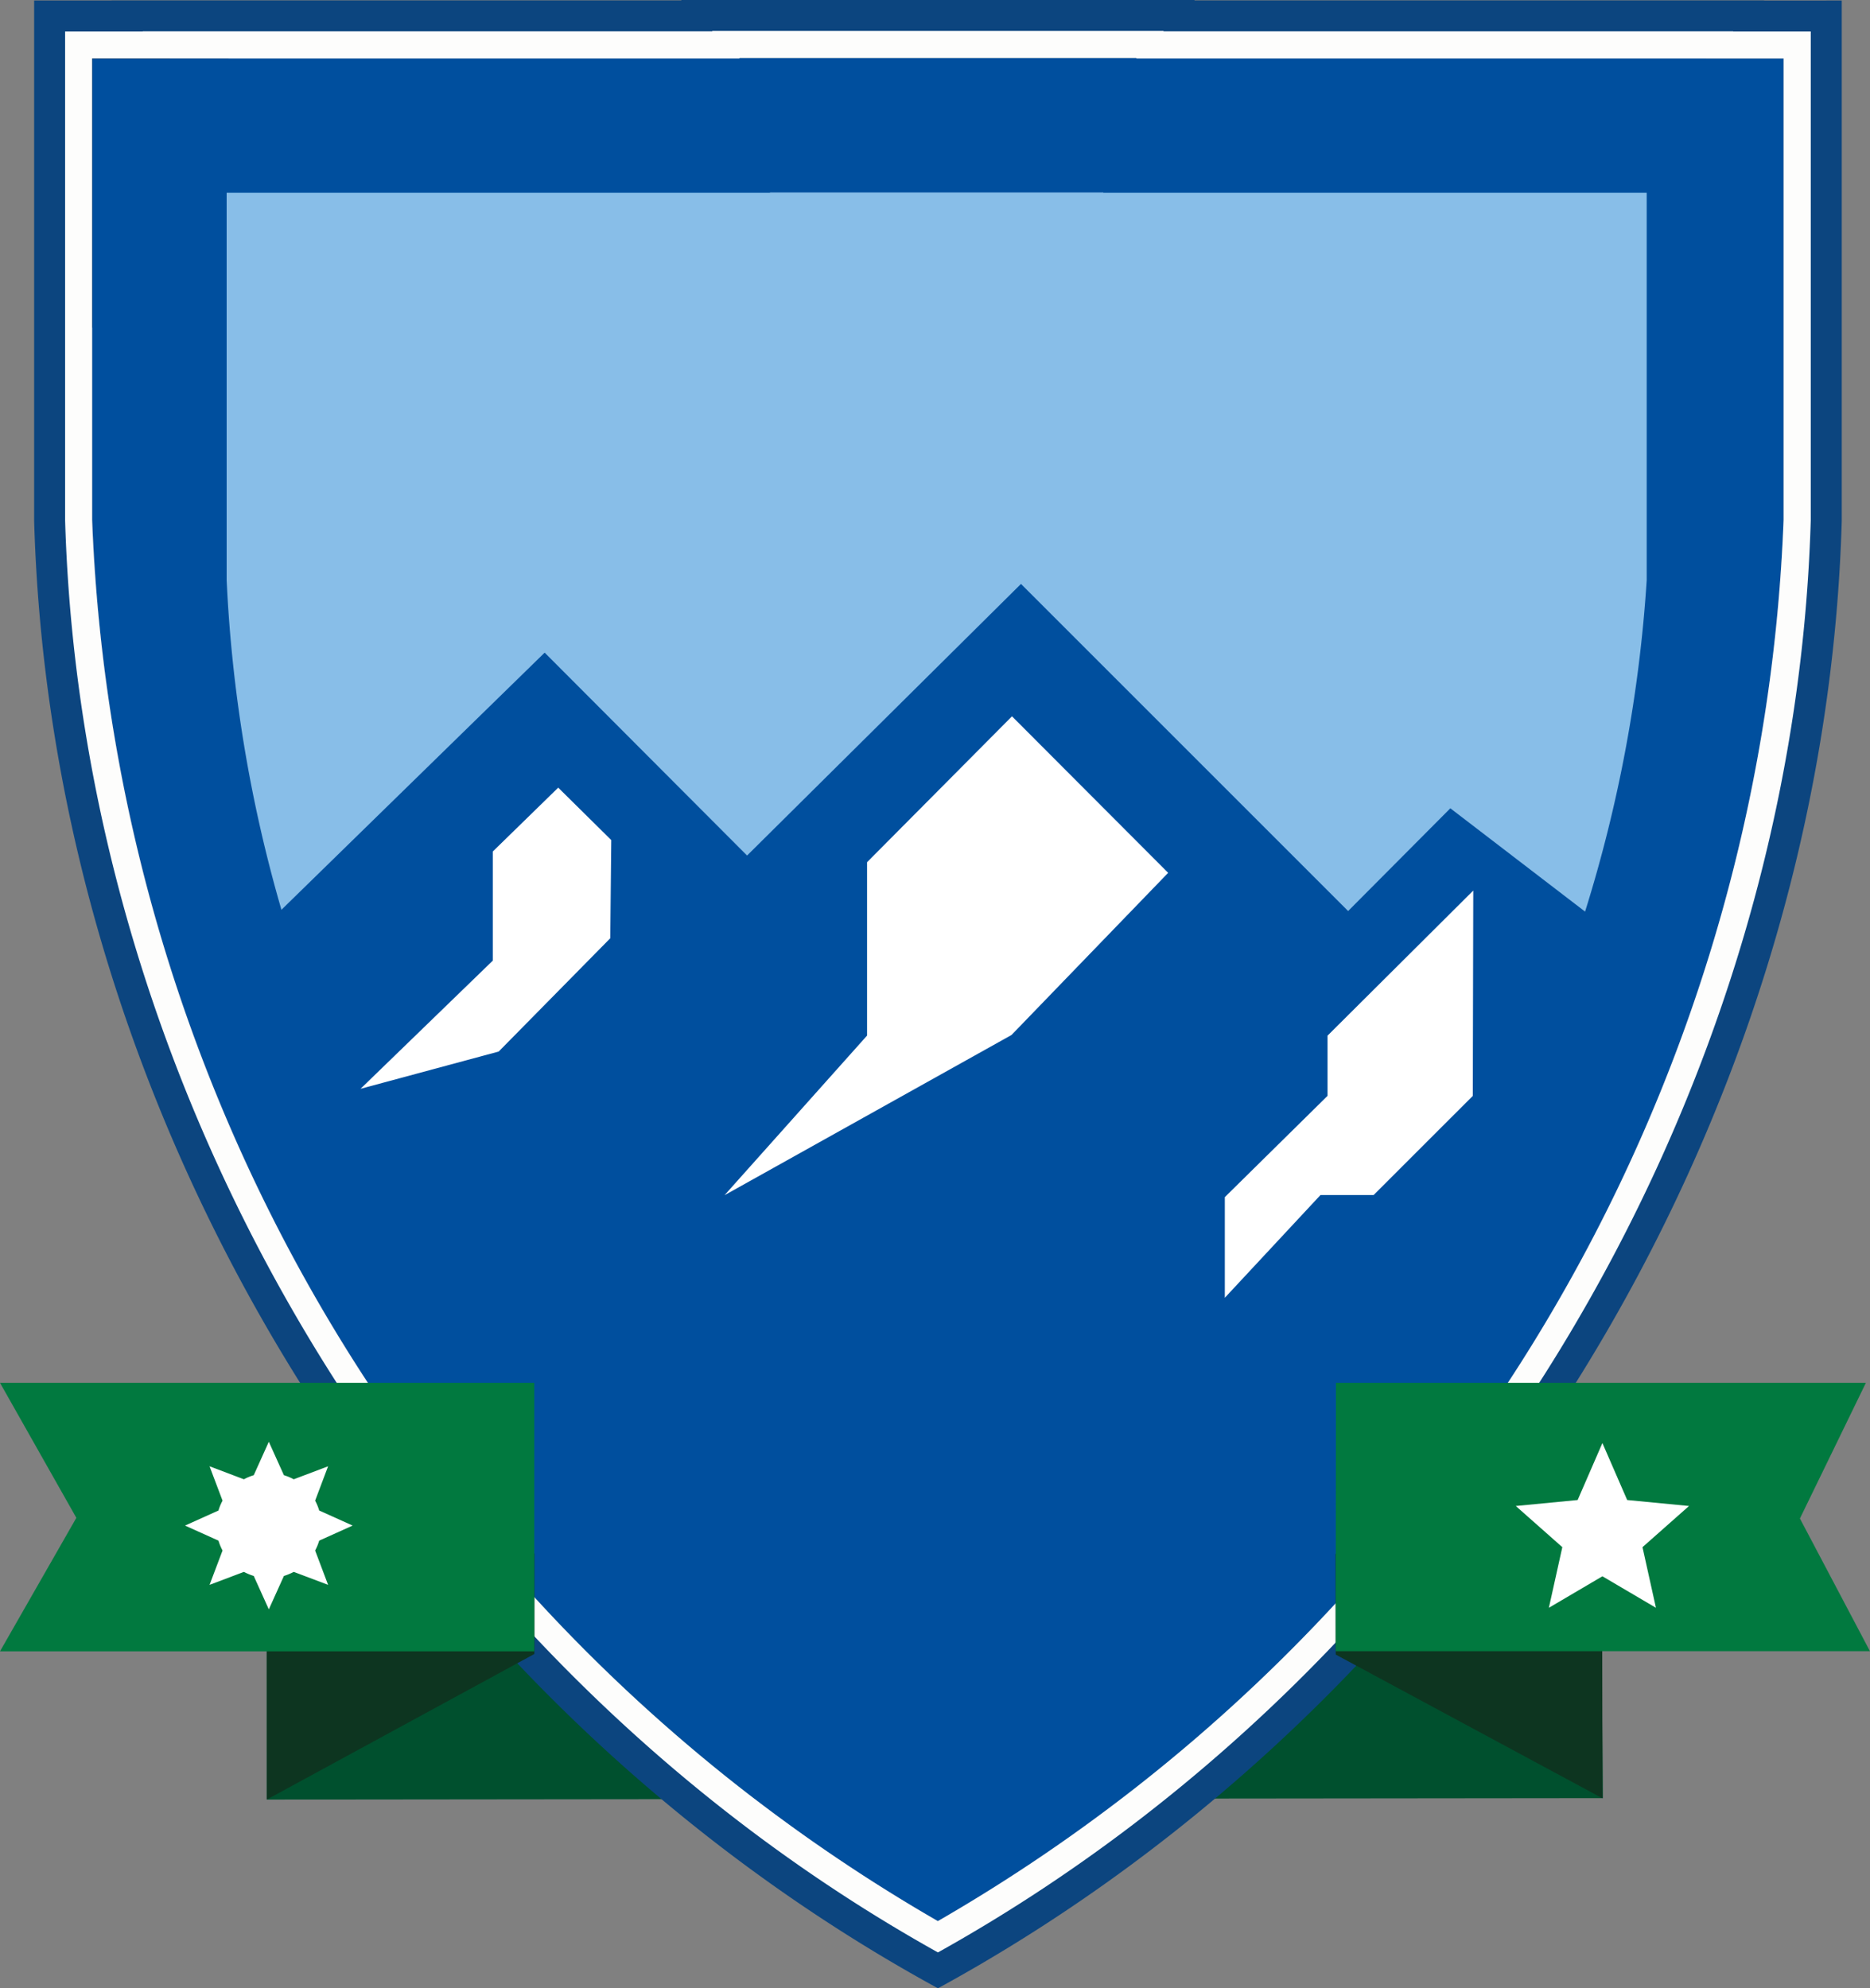
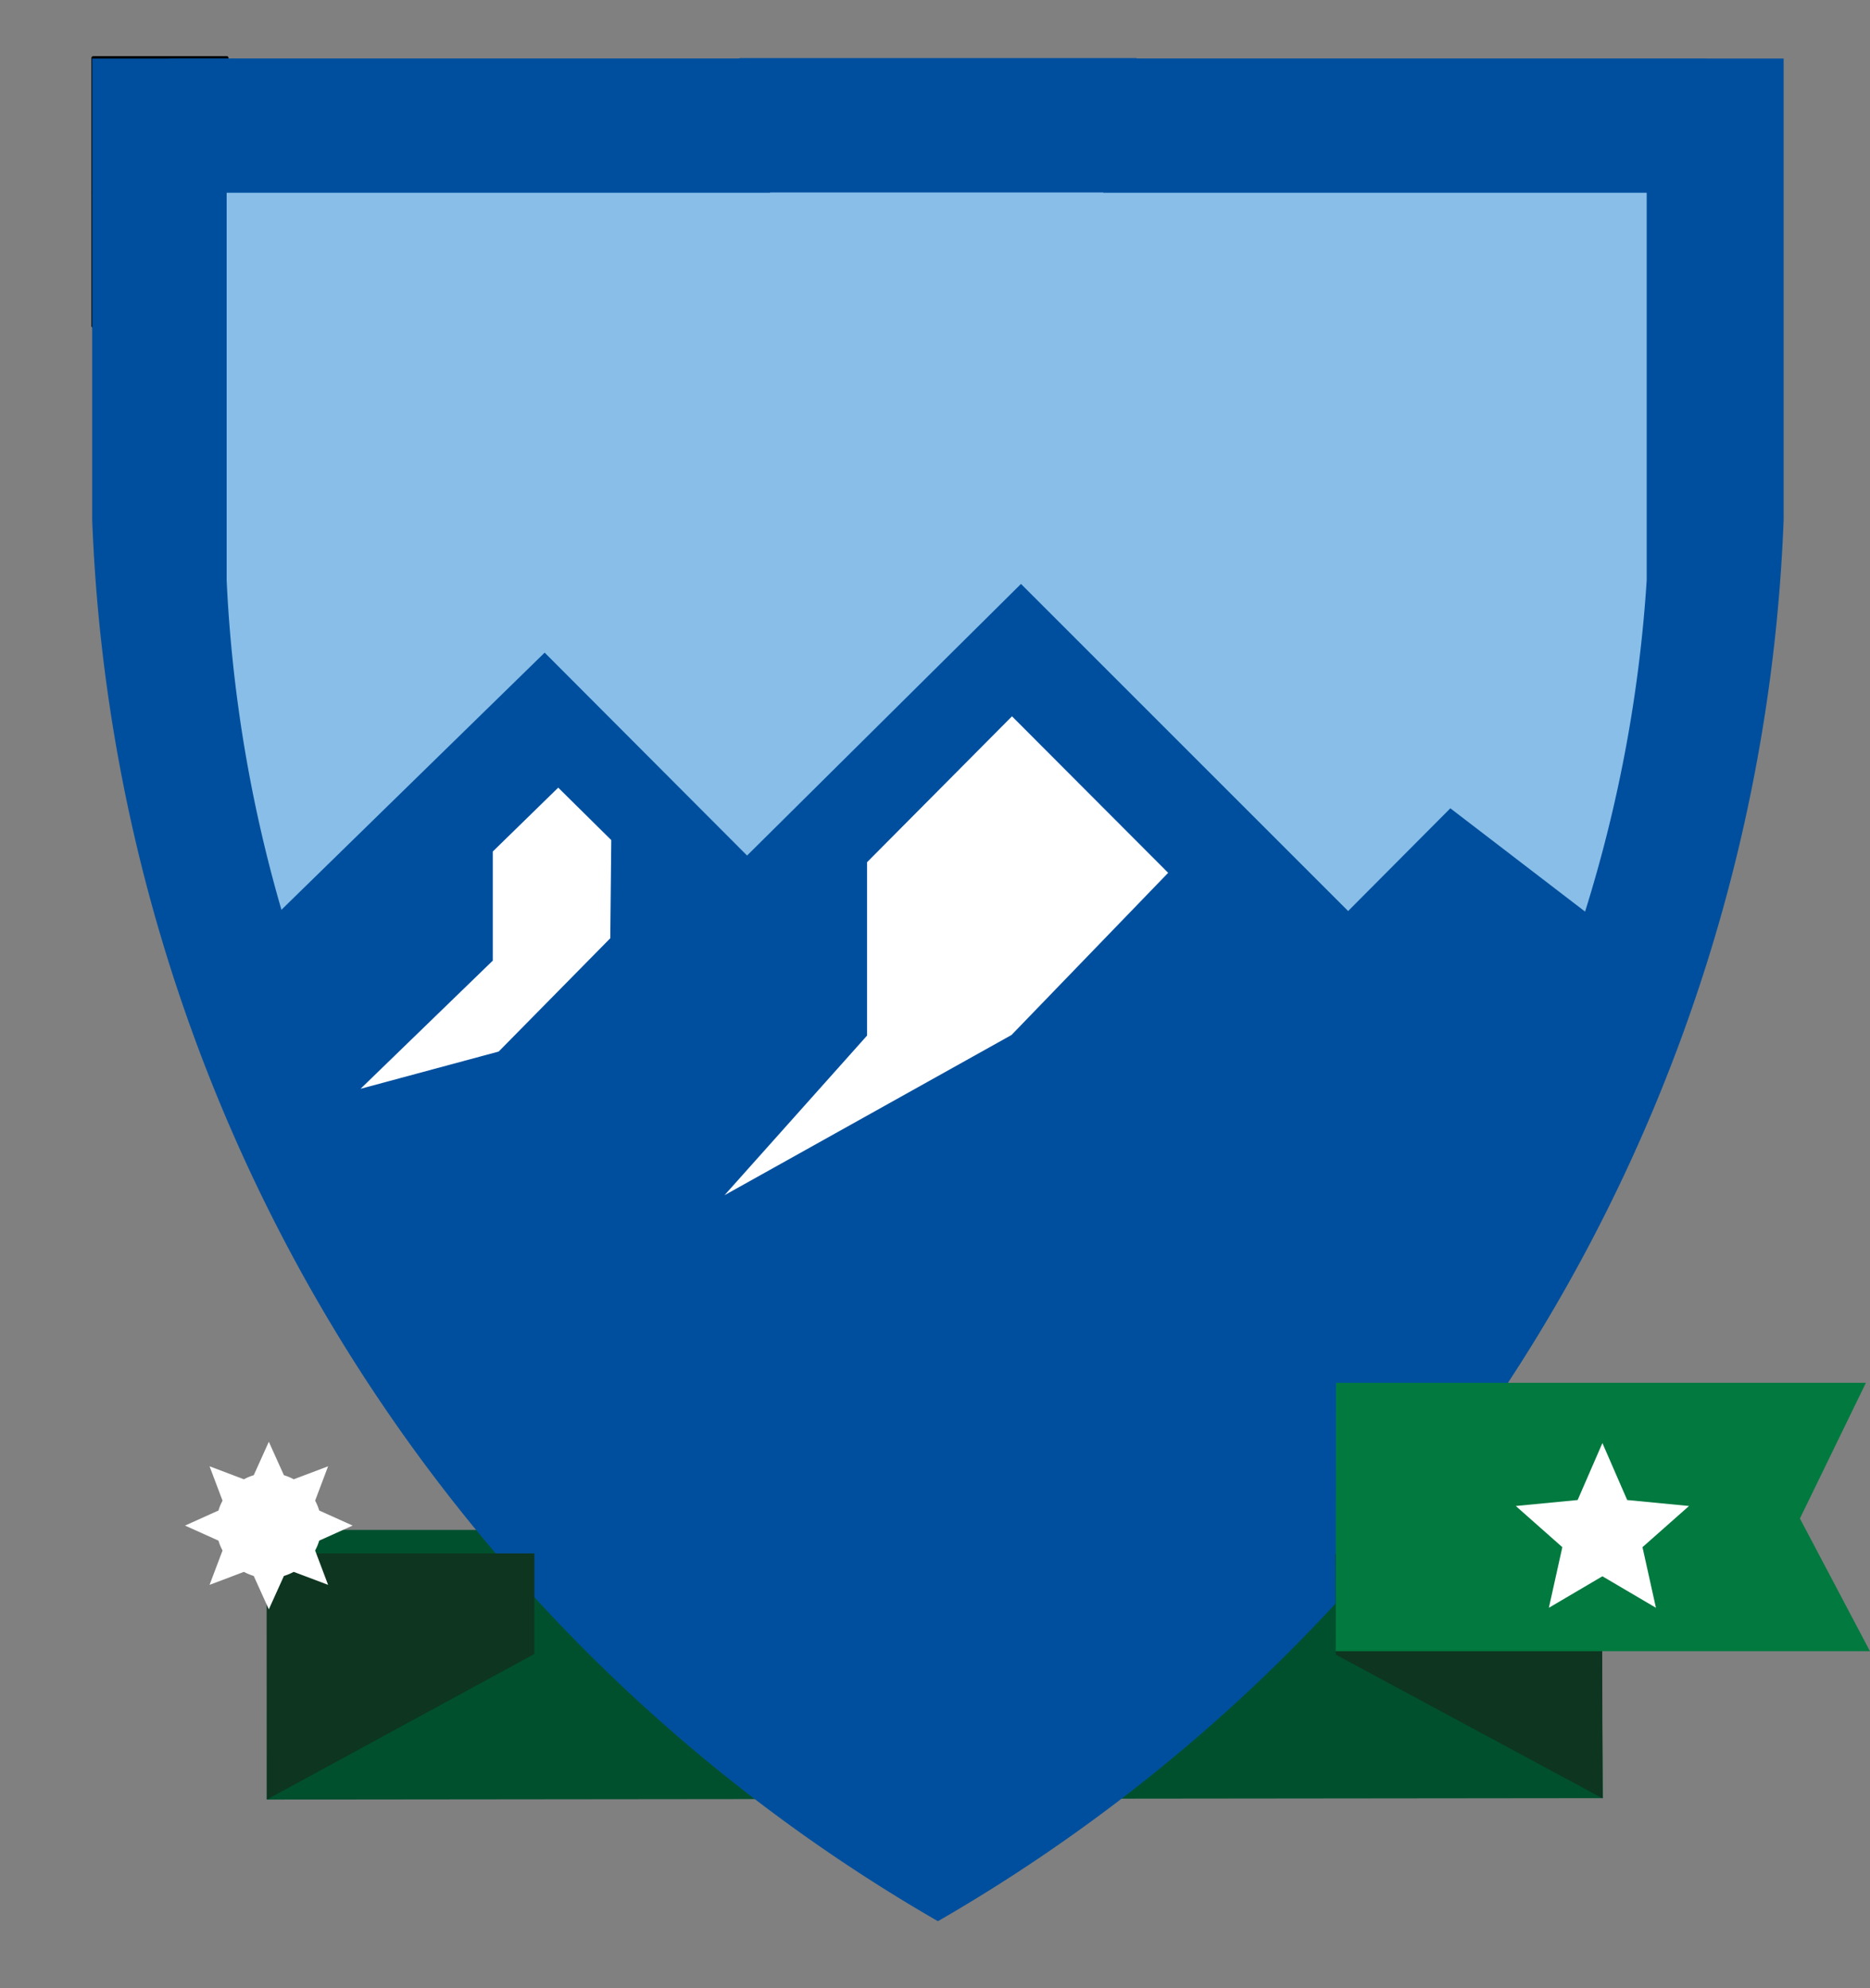
<svg xmlns="http://www.w3.org/2000/svg" width="103.39" height="109.941" viewBox="0 0 103.39 109.941">
  <rect x="0" y="0" width="103.39" height="109.941" fill="#808080" stroke="none" />
  <defs>
    <style>.a{fill:#00502e;}.a,.f,.g,.h{fill-rule:evenodd;}.b{fill:#0c457f;}.c{fill:#004f9e;}.d{fill:#fdfdfc;}.e{fill:#88bee8;}.f{fill:#fff;}.g{fill:#0d3520;}.h{fill:#01793f;}</style>
  </defs>
  <g transform="translate(0 0)">
    <g transform="translate(14.75 84.596)">
      <path class="a" d="M787.405,10355.43h73.747l.123,14.831-73.87.078Z" transform="translate(-787.405 -10355.43)" />
    </g>
    <g transform="translate(1.886)">
-       <path class="b" d="M788.256,9963.438v.021h31.493a.008.008,0,0,0,0,.006h4.287v25.512a93.574,93.574,0,0,1-46.759,77.482,93.574,93.574,0,0,1-46.759-77.482v-25.512h4.287a.009.009,0,0,0,0-.006h31.5v-.021h21.952m3.211-3.211H763.093v.023H731.6v.006h-4.289v28.781c.968,33.426,20.674,65.137,49.97,81.131,29.3-16,49-47.705,49.97-81.131v-28.781H822.96v-.006H791.467v-.023Z" transform="translate(-727.309 -9960.227)" />
      <g transform="translate(3.169 3.103)">
        <path d="M749.589,9982.308h-7.367a.108.108,0,0,1-.107-.108v-7.367a.107.107,0,0,1,.107-.105h7.367a.107.107,0,0,1,.107.105v7.367A.108.108,0,0,1,749.589,9982.308Zm-7.26-.216h7.152v-7.151h-7.152Z" transform="translate(-742.115 -9974.727)" />
      </g>
      <g transform="translate(3.169 10.546)">
        <path d="M749.589,10017.072h-7.367a.106.106,0,0,1-.107-.105v-7.367a.108.108,0,0,1,.107-.107h7.367a.108.108,0,0,1,.107.107v7.367A.106.106,0,0,1,749.589,10017.072Zm-7.26-.213h7.152v-7.154h-7.152Z" transform="translate(-742.115 -10009.492)" />
      </g>
      <g transform="translate(3.211 3.211)">
        <path class="c" d="M835.827,9975.256v25.51a93.58,93.58,0,0,1-46.759,77.483,93.579,93.579,0,0,1-46.759-77.483v-25.51H746.6s0,0,0-.006h31.5v-.021h21.952v.021h31.493s0,0,0,.006Z" transform="translate(-742.309 -9975.229)" />
      </g>
      <g transform="translate(1.712 1.712)">
-         <path class="d" d="M794.543,9969.725v.025h31.493a.007.007,0,0,1,0,0h4.287v25.51a93.574,93.574,0,0,1-46.759,77.482,93.574,93.574,0,0,1-46.759-77.482v-25.51h4.287a.007.007,0,0,1,0,0h31.5v-.025h21.952m1.5-1.5H771.093v.02H739.6v.008h-4.289v27.037c.963,32.482,19.917,63.379,48.258,79.184,28.34-15.8,47.294-46.7,48.257-79.184v-27.037h-4.289v-.008H796.042v-.02Z" transform="translate(-735.309 -9968.229)" />
-       </g>
+         </g>
      <g transform="translate(10.645 10.636)">
        <path class="e" d="M855.553,10009.937h-3.6l0,0h-26.44v-.018H807.082v.018H780.64l0,0h-3.6v21.418a78.391,78.391,0,0,0,3.029,18.228c.037.083-.015-.09,0,0l14.554-14.218,11.191,11.219,15.144-15.018,18.087,18.087,5.652-5.681,7.449,5.712h0a77.879,77.879,0,0,0,3.407-18.329Z" transform="translate(-777.04 -10009.914)" />
      </g>
      <g transform="translate(38.17 39.604)">
        <path class="f" d="M930.153,10153.9l-8.634-8.654-8.013,8.067,0,9.586-7.881,8.827,15.867-8.859Z" transform="translate(-905.623 -10145.242)" />
      </g>
      <g transform="translate(18.048 43.551)">
        <path class="f" d="M825.483,10166.584l-.055,5.429-6.169,6.264-7.638,2.06,7.311-7.087v-6.033l3.618-3.532Z" transform="translate(-811.621 -10163.684)" />
      </g>
      <g transform="translate(65.833 49.242)">
-         <path class="f" d="M1048.592,10190.266l-.026,11.354-5.484,5.483h-2.938l-5.288,5.68v-5.565l5.679-5.6v-3.329Z" transform="translate(-1034.856 -10190.266)" />
-       </g>
+         </g>
    </g>
    <g transform="translate(14.75 85.896)">
      <path class="g" d="M787.405,10361.5H802.2v5.561l-14.79,8.047Z" transform="translate(-787.405 -10361.502)" />
    </g>
    <g transform="translate(73.84 85.92)">
      <path class="g" d="M1078.184,10361.639l-14.733-.027.011,5.568,14.749,7.947Z" transform="translate(-1063.45 -10361.611)" />
    </g>
    <g transform="translate(0 76.462)">
-       <path class="h" d="M718.5,10317.43h29.54v14.846H718.5l4.221-7.381Z" transform="translate(-718.5 -10317.43)" />
-     </g>
+       </g>
    <g transform="translate(73.85 76.462)">
      <path class="h" d="M1092.813,10317.43h-29.3l-.016,14.838h29.54l-3.872-7.336Z" transform="translate(-1063.5 -10317.43)" />
    </g>
    <g transform="translate(10.232 79.721)">
      <path class="f" d="M770.933,10332.652l.834,1.849a2.861,2.861,0,0,1,.543.226l1.9-.719-.717,1.9a2.865,2.865,0,0,1,.225.545l1.849.833-1.849.833a2.875,2.875,0,0,1-.225.545l.717,1.9-1.9-.718a3.066,3.066,0,0,1-.543.226l-.834,1.846-.834-1.846a3.062,3.062,0,0,1-.543-.226l-1.9.718.718-1.9a2.867,2.867,0,0,1-.225-.545l-1.849-.833,1.849-.833a2.841,2.841,0,0,1,.225-.545l-.718-1.9,1.9.719a2.858,2.858,0,0,1,.543-.226Z" transform="translate(-766.302 -10332.652)" />
    </g>
    <g transform="translate(83.806 79.796)">
      <path class="f" d="M1114.8,10333l1.37,3.15,3.419.33-2.573,2.277.744,3.352-2.96-1.742-2.96,1.742.744-3.352-2.573-2.277,3.42-.33Z" transform="translate(-1110.011 -10333.004)" />
    </g>
  </g>
</svg>